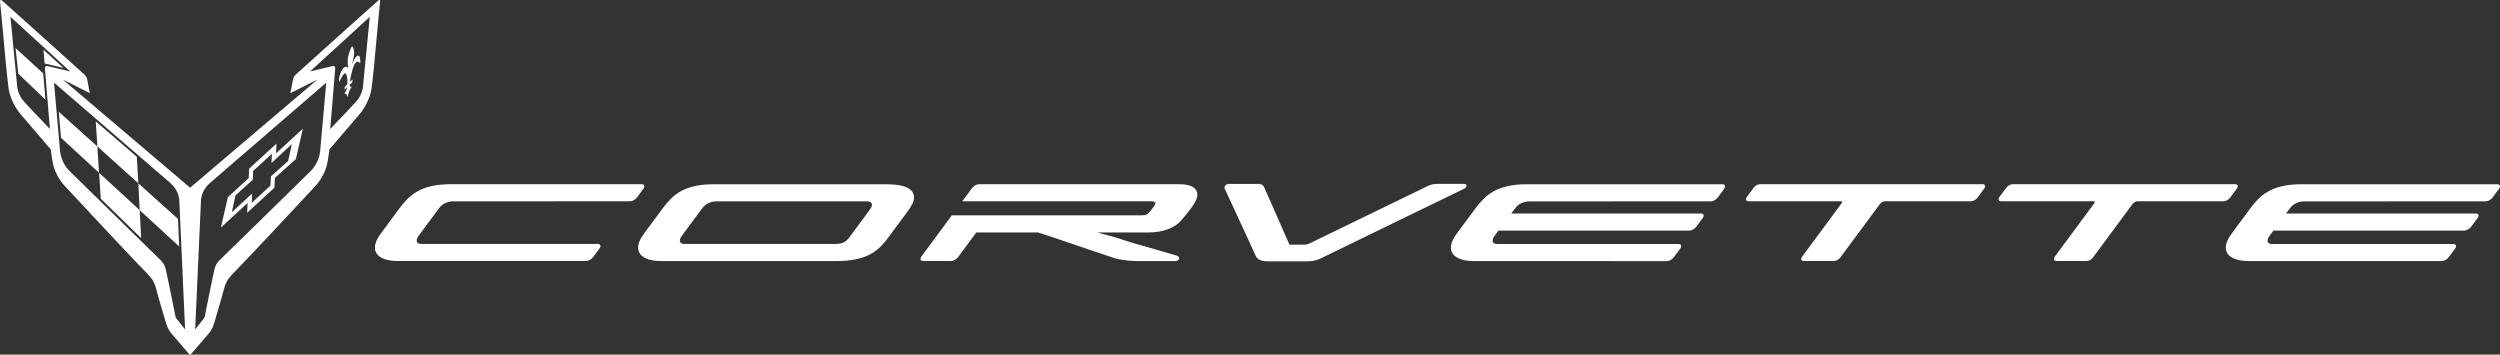
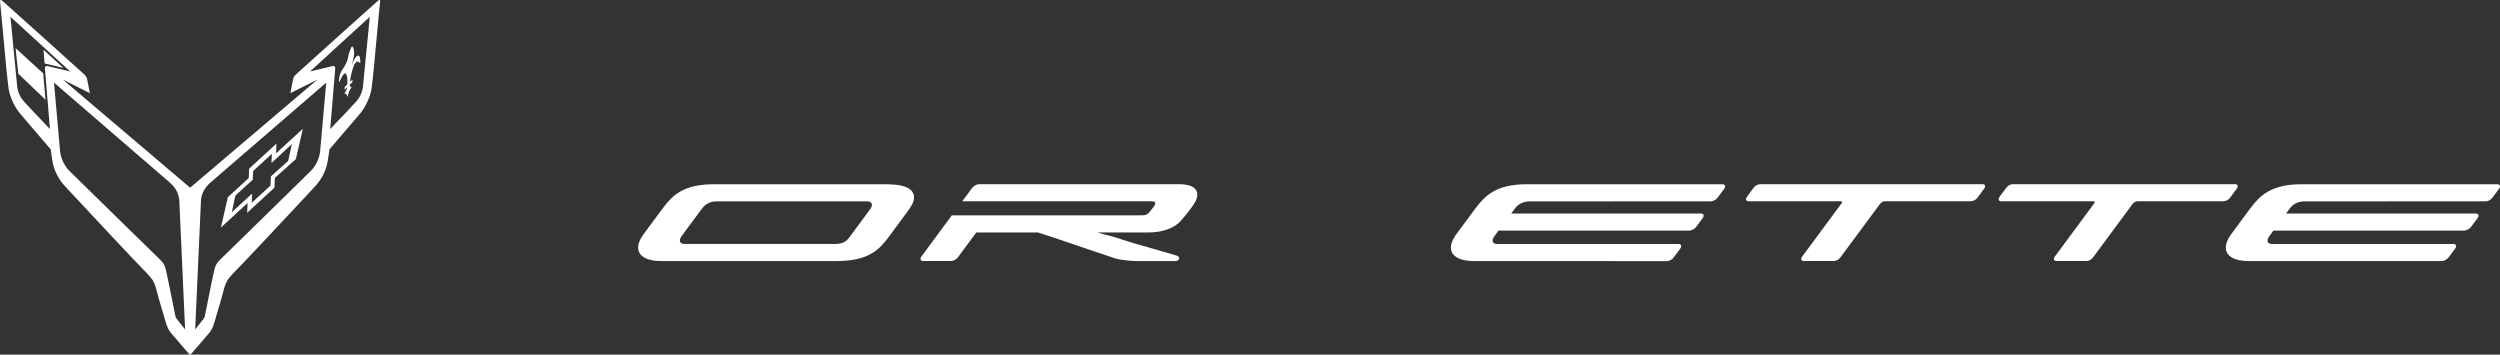
<svg xmlns="http://www.w3.org/2000/svg" width="282" height="40" viewBox="0 0 282 40" fill="none">
  <rect x="0" y="0" width="282" height="40" fill="#333333" stroke="none" />
  <path d="M31.138 17.298L31.188 16.198L28.104 19.022L28.054 20.084L25.704 22.239L24.917 25.667L27.93 22.891L27.88 23.999L30.953 21.174L31.009 20.067L33.374 17.943L34.164 14.515L31.138 17.298ZM32.505 18.157L30.557 19.895L30.511 20.932L28.392 22.877L28.439 21.836L26.149 23.939L26.555 22.054L28.513 20.27L28.556 19.282L30.671 17.347L30.621 18.388L32.922 16.254L32.505 18.157Z" fill="white" />
-   <path d="M38.262 9.108C38.266 9.105 38.255 9.304 38.255 9.297C38.373 9.048 38.772 8.172 38.957 8.274C38.957 8.274 39.245 8.418 39.181 9.511L38.935 9.746C38.907 9.774 38.885 9.816 38.882 9.844L38.861 10.072C38.857 10.1 38.878 10.103 38.903 10.075L39.149 9.844C39.138 9.995 39.046 10.247 38.893 10.475C38.868 10.513 38.875 10.626 38.882 10.636C38.885 10.643 38.967 10.566 38.989 10.552C39.11 10.58 39.17 10.909 39.17 10.909C39.17 10.909 39.184 10.899 39.192 10.888C39.202 10.878 39.217 10.867 39.217 10.864C39.217 10.864 39.419 10.17 39.498 10.072C39.526 10.037 39.605 9.96 39.612 9.942C39.619 9.918 39.654 9.767 39.63 9.774C39.491 9.83 39.434 9.714 39.448 9.564L39.69 9.332C39.719 9.308 39.744 9.262 39.744 9.234L39.765 9.01C39.769 8.982 39.747 8.978 39.719 9.003L39.473 9.238C39.612 8.071 39.964 7.286 39.964 7.286C40.303 6.697 40.516 7.058 40.609 7.103C40.612 7.103 40.616 7.103 40.616 7.103C40.637 7.093 40.651 7.065 40.648 7.04C40.634 6.781 40.644 6.224 40.367 6.273C40.367 6.273 40.107 6.238 39.701 7.296C39.889 6.585 39.947 6.084 39.947 6.084C39.947 6.084 39.982 5.586 39.786 5.281C39.776 5.264 39.733 5.218 39.687 5.26C39.644 5.302 39.587 5.446 39.566 5.488C39.266 6.147 39.227 6.676 39.227 6.676C39.227 6.676 39.192 7.24 39.281 7.689C39.017 7.321 38.718 7.703 38.718 7.703C38.277 8.295 38.248 8.796 38.234 9.098C38.227 9.133 38.237 9.14 38.262 9.108Z" fill="white" />
+   <path d="M38.262 9.108C38.266 9.105 38.255 9.304 38.255 9.297C38.373 9.048 38.772 8.172 38.957 8.274C38.957 8.274 39.245 8.418 39.181 9.511L38.935 9.746C38.907 9.774 38.885 9.816 38.882 9.844L38.861 10.072C38.857 10.1 38.878 10.103 38.903 10.075L39.149 9.844C39.138 9.995 39.046 10.247 38.893 10.475C38.868 10.513 38.875 10.626 38.882 10.636C38.885 10.643 38.967 10.566 38.989 10.552C39.11 10.58 39.17 10.909 39.17 10.909C39.17 10.909 39.184 10.899 39.192 10.888C39.202 10.878 39.217 10.867 39.217 10.864C39.217 10.864 39.419 10.17 39.498 10.072C39.526 10.037 39.605 9.96 39.612 9.942C39.619 9.918 39.654 9.767 39.63 9.774C39.491 9.83 39.434 9.714 39.448 9.564L39.69 9.332C39.719 9.308 39.744 9.262 39.744 9.234L39.765 9.01C39.769 8.982 39.747 8.978 39.719 9.003L39.473 9.238C39.612 8.071 39.964 7.286 39.964 7.286C40.303 6.697 40.516 7.058 40.609 7.103C40.612 7.103 40.616 7.103 40.616 7.103C40.637 7.093 40.651 7.065 40.648 7.04C40.634 6.781 40.644 6.224 40.367 6.273C40.367 6.273 40.107 6.238 39.701 7.296C39.889 6.585 39.947 6.084 39.947 6.084C39.947 6.084 39.982 5.586 39.786 5.281C39.776 5.264 39.733 5.218 39.687 5.26C39.644 5.302 39.587 5.446 39.566 5.488C39.266 6.147 39.227 6.676 39.227 6.676C39.017 7.321 38.718 7.703 38.718 7.703C38.277 8.295 38.248 8.796 38.234 9.098C38.227 9.133 38.237 9.14 38.262 9.108Z" fill="white" />
  <path d="M42.82 0.003C42.745 -0.021 42.66 0.063 42.653 0.066C42.653 0.066 35.456 6.501 33.377 8.4C33.11 8.638 33.064 8.905 33.064 8.908L32.754 10.506L35.795 8.982L21.445 21.174L21.442 21.17L7.093 8.982L10.133 10.506L9.824 8.908C9.824 8.908 9.774 8.638 9.51 8.4C7.435 6.501 0.235 0.066 0.235 0.066C0.231 0.063 0.142 -0.021 0.071 0.003C0 0.028 0 0.105 0 0.136C0 0.136 0.292 2.965 0.52 5.614C0.79 8.729 0.976 10.023 0.976 10.033C1.09 10.762 1.524 11.964 2.378 12.949C2.539 13.131 5.661 16.779 5.693 16.814L5.718 16.842L5.903 18.1C6.078 19.211 6.584 20.217 7.402 21.086C7.509 21.202 7.801 21.514 8.221 21.962C10.276 24.167 15.19 29.43 16.674 30.93C16.877 31.137 17.144 31.473 17.233 31.61C17.319 31.747 17.508 32.171 17.557 32.381C17.721 33.057 18.159 34.533 18.622 36.096L18.722 36.436C18.722 36.439 18.843 36.8 18.903 36.93C19.096 37.343 19.291 37.568 19.295 37.571L21.353 39.961C21.374 39.986 21.406 40 21.438 40H21.442C21.478 40 21.506 39.986 21.531 39.961L23.589 37.571C23.593 37.568 23.792 37.343 23.981 36.93C24.041 36.8 24.159 36.439 24.159 36.436L24.262 36.096C24.725 34.533 25.163 33.057 25.327 32.381C25.376 32.171 25.569 31.747 25.654 31.61C25.74 31.473 26.007 31.137 26.213 30.93C27.694 29.43 32.608 24.167 34.666 21.962C35.086 21.514 35.375 21.202 35.481 21.086C36.3 20.217 36.802 19.211 36.98 18.1L37.166 16.842L37.187 16.814C37.219 16.776 40.342 13.131 40.502 12.949C41.356 11.964 41.791 10.762 41.905 10.033C41.905 10.023 42.093 8.729 42.361 5.614C42.588 2.965 42.884 0.136 42.884 0.136C42.888 0.105 42.888 0.028 42.82 0.003ZM5.33 7.447C5.33 7.447 5.06 7.408 5.07 7.689C5.07 7.724 5.081 7.846 5.092 8.036L5.633 14.554C4.159 13.029 2.93 11.701 2.703 11.452C2.03 10.709 1.944 9.833 1.944 9.833L1.179 1.896C1.179 1.896 4.529 4.962 7.919 8.06L7.933 8.067L5.33 7.447ZM19.918 35.945C19.918 35.945 19.85 35.847 19.833 35.812C19.815 35.773 19.797 35.724 19.783 35.651C19.587 34.663 18.804 30.755 18.697 30.38C18.651 30.219 18.618 30.082 18.526 29.893C18.376 29.591 18.159 29.385 18.159 29.385C18.159 29.385 8.506 19.968 7.805 19.253C6.822 18.247 6.769 16.975 6.769 16.975L6.092 9.318C6.092 9.318 18.024 19.604 19.124 20.564C19.516 20.907 19.783 21.247 19.947 21.58C20.238 22.18 20.228 22.691 20.228 22.691L20.879 37.161L19.918 35.945ZM36.119 16.975C36.119 16.975 36.065 18.247 35.083 19.253C34.385 19.968 24.728 29.388 24.728 29.388C24.728 29.388 24.511 29.595 24.365 29.893C24.273 30.082 24.241 30.219 24.194 30.38C24.087 30.755 23.301 34.663 23.108 35.651C23.094 35.724 23.076 35.773 23.058 35.812C23.041 35.85 22.973 35.945 22.973 35.945L22.015 37.165L22.667 22.695C22.667 22.695 22.653 22.183 22.945 21.584C23.105 21.251 23.372 20.911 23.767 20.567C24.867 19.604 36.799 9.322 36.799 9.322L36.119 16.975ZM40.936 9.833C40.936 9.833 40.851 10.709 40.178 11.452C39.954 11.705 38.722 13.029 37.248 14.554L37.789 8.036C37.803 7.846 37.81 7.724 37.81 7.689C37.824 7.408 37.55 7.447 37.55 7.447L34.951 8.064L34.972 8.06C38.358 4.962 41.712 1.896 41.712 1.896L40.936 9.833Z" fill="white" />
-   <path d="M15.439 17.691L15.599 20.673L10.984 16.517L10.803 13.695L15.439 17.691ZM6.886 15.549L6.626 12.602L10.981 16.52L11.173 19.492L6.886 15.549ZM11.369 22.415L11.177 19.495L15.756 23.704L15.923 26.862L11.369 22.415ZM15.756 23.704L15.602 20.676L20.075 24.696L20.217 27.808L15.756 23.704Z" fill="white" />
  <path d="M5.024 11.148L2.065 8.316L1.755 5.425L4.871 8.277L5.131 11.281L5.024 11.148Z" fill="white" />
  <path d="M4.906 5.614L7.15 7.661L5.031 7.156L4.906 5.614Z" fill="white" />
  <path d="M74.563 29.445C73.245 29.445 72.366 29.08 72.081 28.425C71.846 27.878 72.031 27.177 72.619 26.385L73.185 25.618C73.697 24.924 74.292 24.118 74.769 23.483C75.884 22.005 77.087 20.782 80.559 20.782H99.601C100.562 20.782 101.2 20.831 101.662 20.939C102.335 21.093 102.777 21.367 102.98 21.749C103.126 22.026 103.144 22.355 103.026 22.727C102.894 23.154 102.471 23.722 102.243 24.027C102.232 24.037 101.018 25.688 100.256 26.715C99.152 28.207 97.942 29.445 94.356 29.445H74.563ZM80.858 22.709C80.171 22.709 79.587 22.986 79.216 23.487L78.319 24.692C77.817 25.369 77.326 26.031 76.895 26.62C76.71 26.872 76.642 27.121 76.717 27.286C76.784 27.436 76.963 27.517 77.233 27.517H94.135C95.018 27.517 95.392 27.342 95.866 26.697C96.218 26.217 96.674 25.604 97.087 25.043C97.561 24.398 97.981 23.827 98.141 23.613C98.33 23.357 98.397 23.126 98.326 22.961C98.258 22.804 98.063 22.709 97.799 22.709H80.858Z" fill="white" />
-   <path d="M44.871 29.441C43.557 29.441 42.674 29.08 42.389 28.421C42.154 27.881 42.339 27.174 42.927 26.382C43.621 25.439 44.6 24.111 45.074 23.48C46.145 22.057 47.392 20.778 50.863 20.778H72.38C72.522 20.778 72.622 20.831 72.661 20.925C72.708 21.023 72.675 21.153 72.579 21.283C72.423 21.5 71.999 22.071 71.832 22.292C71.654 22.53 71.33 22.705 71.063 22.705C71.063 22.705 53.918 22.709 51.169 22.709C50.479 22.709 49.898 22.986 49.528 23.483C49.225 23.89 48.916 24.307 48.609 24.721C48.118 25.383 47.634 26.035 47.206 26.616C47.021 26.865 46.954 27.117 47.029 27.282C47.093 27.433 47.274 27.514 47.545 27.514H67.427C67.62 27.514 67.687 27.608 67.716 27.664C67.758 27.762 67.726 27.892 67.63 28.022C67.562 28.113 67.441 28.277 67.313 28.449C67.153 28.666 66.979 28.905 66.886 29.027C66.708 29.262 66.377 29.441 66.117 29.441H44.871Z" fill="white" />
  <path d="M253.65 29.445C252.337 29.445 251.457 29.08 251.169 28.425C250.934 27.881 251.119 27.177 251.703 26.385C252.212 25.695 253.341 24.167 253.85 23.483C254.922 22.061 256.171 20.782 259.643 20.782H281.694C281.833 20.782 281.932 20.834 281.979 20.929C282.021 21.03 281.993 21.157 281.893 21.29C281.736 21.503 281.313 22.078 281.149 22.299C280.964 22.541 280.647 22.712 280.376 22.712L259.946 22.716C259.258 22.716 258.674 22.993 258.304 23.494L257.87 24.083H279.273C279.415 24.083 279.515 24.135 279.557 24.233C279.6 24.335 279.572 24.461 279.479 24.587L278.728 25.597C278.557 25.828 278.219 26.01 277.959 26.01H256.445L255.918 26.725C255.78 26.946 255.74 27.163 255.812 27.307C255.883 27.451 256.057 27.524 256.321 27.524H276.744C276.937 27.524 277.004 27.619 277.029 27.675C277.072 27.773 277.044 27.903 276.944 28.032C276.858 28.144 276.702 28.362 276.545 28.568C276.406 28.754 276.274 28.933 276.196 29.038C276.018 29.273 275.687 29.451 275.427 29.451L253.65 29.445Z" fill="white" />
  <path d="M166.241 29.445C164.927 29.445 164.044 29.08 163.759 28.425C163.528 27.881 163.709 27.177 164.297 26.385L164.511 26.094C165.073 25.33 165.995 24.079 166.448 23.483C167.519 22.061 168.769 20.782 172.237 20.782H194.291C194.434 20.782 194.534 20.834 194.576 20.929C194.619 21.027 194.591 21.157 194.494 21.29C194.338 21.503 193.911 22.078 193.747 22.299C193.565 22.537 193.241 22.712 192.978 22.712L172.543 22.716C171.856 22.716 171.272 22.993 170.905 23.494L170.467 24.083H191.874C192.013 24.083 192.116 24.135 192.155 24.233C192.198 24.335 192.169 24.461 192.07 24.591L191.326 25.597C191.151 25.828 190.813 26.01 190.553 26.01H169.029L168.577 26.627C168.388 26.879 168.324 27.128 168.395 27.293C168.463 27.444 168.641 27.524 168.915 27.524H189.339C189.531 27.524 189.599 27.619 189.624 27.675C189.666 27.776 189.634 27.903 189.538 28.032L189.221 28.46C189.061 28.681 188.886 28.915 188.79 29.041C188.612 29.276 188.285 29.455 188.021 29.455L166.241 29.445Z" fill="white" />
  <path d="M203.492 29.441C203.303 29.441 203.229 29.367 203.197 29.304C203.168 29.238 203.161 29.122 203.289 28.936C203.41 28.761 206.12 25.106 207.722 22.944C207.793 22.846 207.808 22.782 207.797 22.758C207.786 22.73 207.733 22.702 207.615 22.702H197.258C197.108 22.702 197.012 22.656 196.969 22.565C196.937 22.499 196.93 22.383 197.055 22.197C197.154 22.057 197.371 21.77 197.56 21.514C197.656 21.388 197.742 21.272 197.802 21.188C197.995 20.929 198.283 20.774 198.575 20.774H223.617C223.805 20.774 223.877 20.855 223.905 20.918C223.948 21.016 223.912 21.146 223.813 21.279L223.068 22.288C222.88 22.544 222.584 22.702 222.296 22.702H212.643C212.415 22.702 212.194 22.821 212.041 23.035C211.073 24.338 207.843 28.701 207.605 29.024C207.409 29.294 207.138 29.438 206.836 29.438H203.492V29.441Z" fill="white" />
  <path d="M231.988 29.441C231.799 29.441 231.724 29.367 231.696 29.304C231.667 29.238 231.657 29.122 231.788 28.936C231.913 28.754 234.769 24.903 235.99 23.256L236.221 22.944C236.293 22.846 236.307 22.782 236.293 22.758C236.282 22.73 236.229 22.702 236.111 22.702H225.757C225.607 22.702 225.508 22.656 225.468 22.565C225.436 22.499 225.426 22.383 225.554 22.197C225.654 22.053 225.878 21.759 226.067 21.503L226.305 21.188C226.494 20.929 226.782 20.774 227.074 20.774H252.112C252.298 20.774 252.372 20.852 252.401 20.918C252.444 21.016 252.411 21.146 252.308 21.279L251.564 22.288C251.375 22.544 251.08 22.702 250.791 22.702H241.139C240.911 22.702 240.69 22.821 240.533 23.035L236.104 29.027C235.904 29.297 235.641 29.441 235.335 29.441H231.988Z" fill="white" />
  <path d="M134.958 21.514C134.712 21.023 134.032 20.778 132.939 20.778H110.439C110.169 20.778 109.852 20.946 109.67 21.188C109.46 21.465 109.054 22.015 108.541 22.702L129.862 22.705C130.094 22.705 130.243 22.751 130.297 22.839C130.336 22.902 130.322 22.996 130.265 23.126C130.208 23.249 129.82 23.732 129.691 23.886C129.453 24.174 129.264 24.293 128.719 24.293H126.836V24.289H107.366C106.569 25.369 105.707 26.532 105.006 27.485L103.934 28.936C103.841 29.062 103.809 29.199 103.852 29.297C103.881 29.364 103.952 29.441 104.133 29.441H107.277C107.541 29.441 107.872 29.262 108.05 29.027C108.406 28.547 109.254 27.405 110.129 26.22H117.073C119.191 26.883 122.809 28.165 125.81 29.15C126.344 29.325 127.651 29.445 128.114 29.445H132.547C132.843 29.445 132.978 29.301 133.003 29.178C133.028 29.052 132.957 28.898 132.736 28.835C129.328 27.825 127.665 27.408 126.437 26.974C125.622 26.686 124.845 26.539 123.795 26.224H127.334H129.506C131.119 26.224 132.469 25.74 133.206 24.899C133.822 24.195 134.434 23.427 134.769 22.863C134.943 22.565 135.2 21.997 134.958 21.514Z" fill="white" />
-   <path d="M165.077 20.743H162.154C161.687 20.743 161.31 20.837 160.925 21.044C160.758 21.135 147.811 27.398 147.683 27.471C147.559 27.542 147.37 27.587 147.174 27.601H145.454C145.351 27.405 144.489 25.386 143.752 23.732C143.19 22.464 142.656 21.265 142.624 21.174C142.535 20.918 142.282 20.746 141.993 20.746H138.636C138.447 20.746 138.28 20.827 138.187 20.957C138.119 21.055 138.102 21.167 138.141 21.269C138.169 21.339 138.586 22.239 139.27 23.708C140.202 25.716 141.481 28.467 141.609 28.789C141.84 29.367 142.353 29.48 143.215 29.48H147.381C148.214 29.48 148.727 29.308 149.392 28.947C149.706 28.779 165.066 21.335 165.169 21.279C165.315 21.198 165.458 21.055 165.433 20.918C165.412 20.802 165.29 20.743 165.077 20.743Z" fill="white" />
</svg>